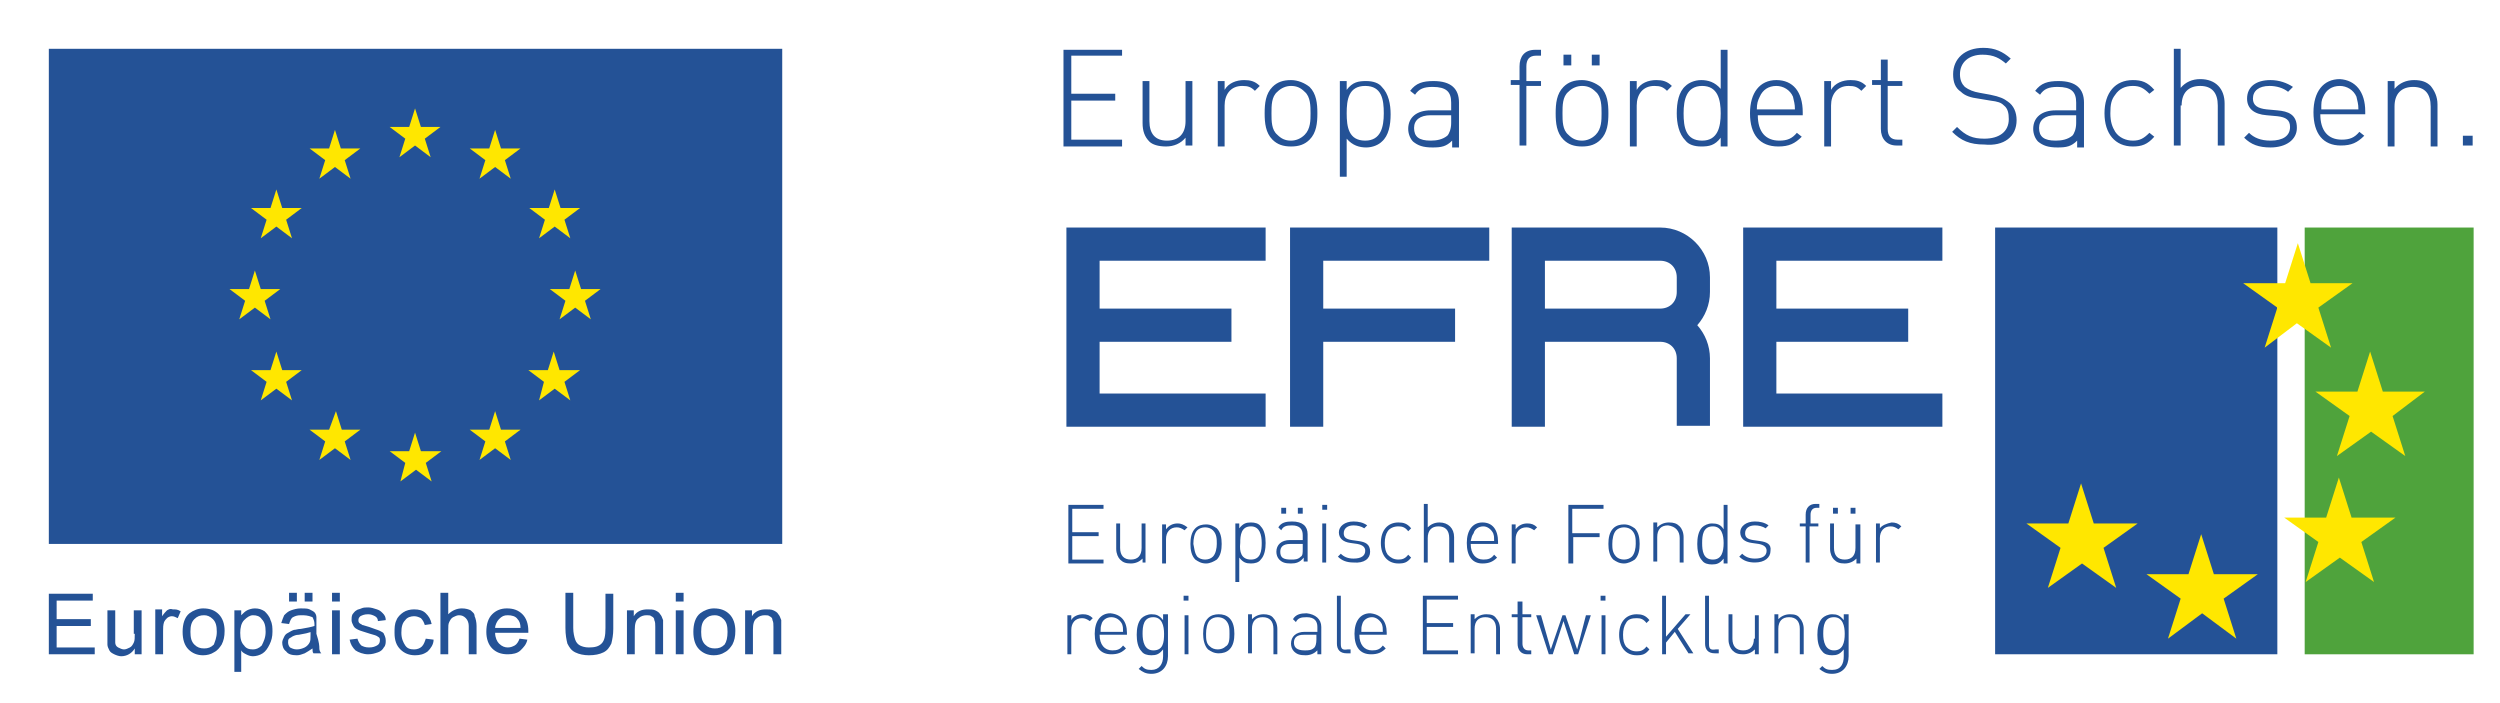
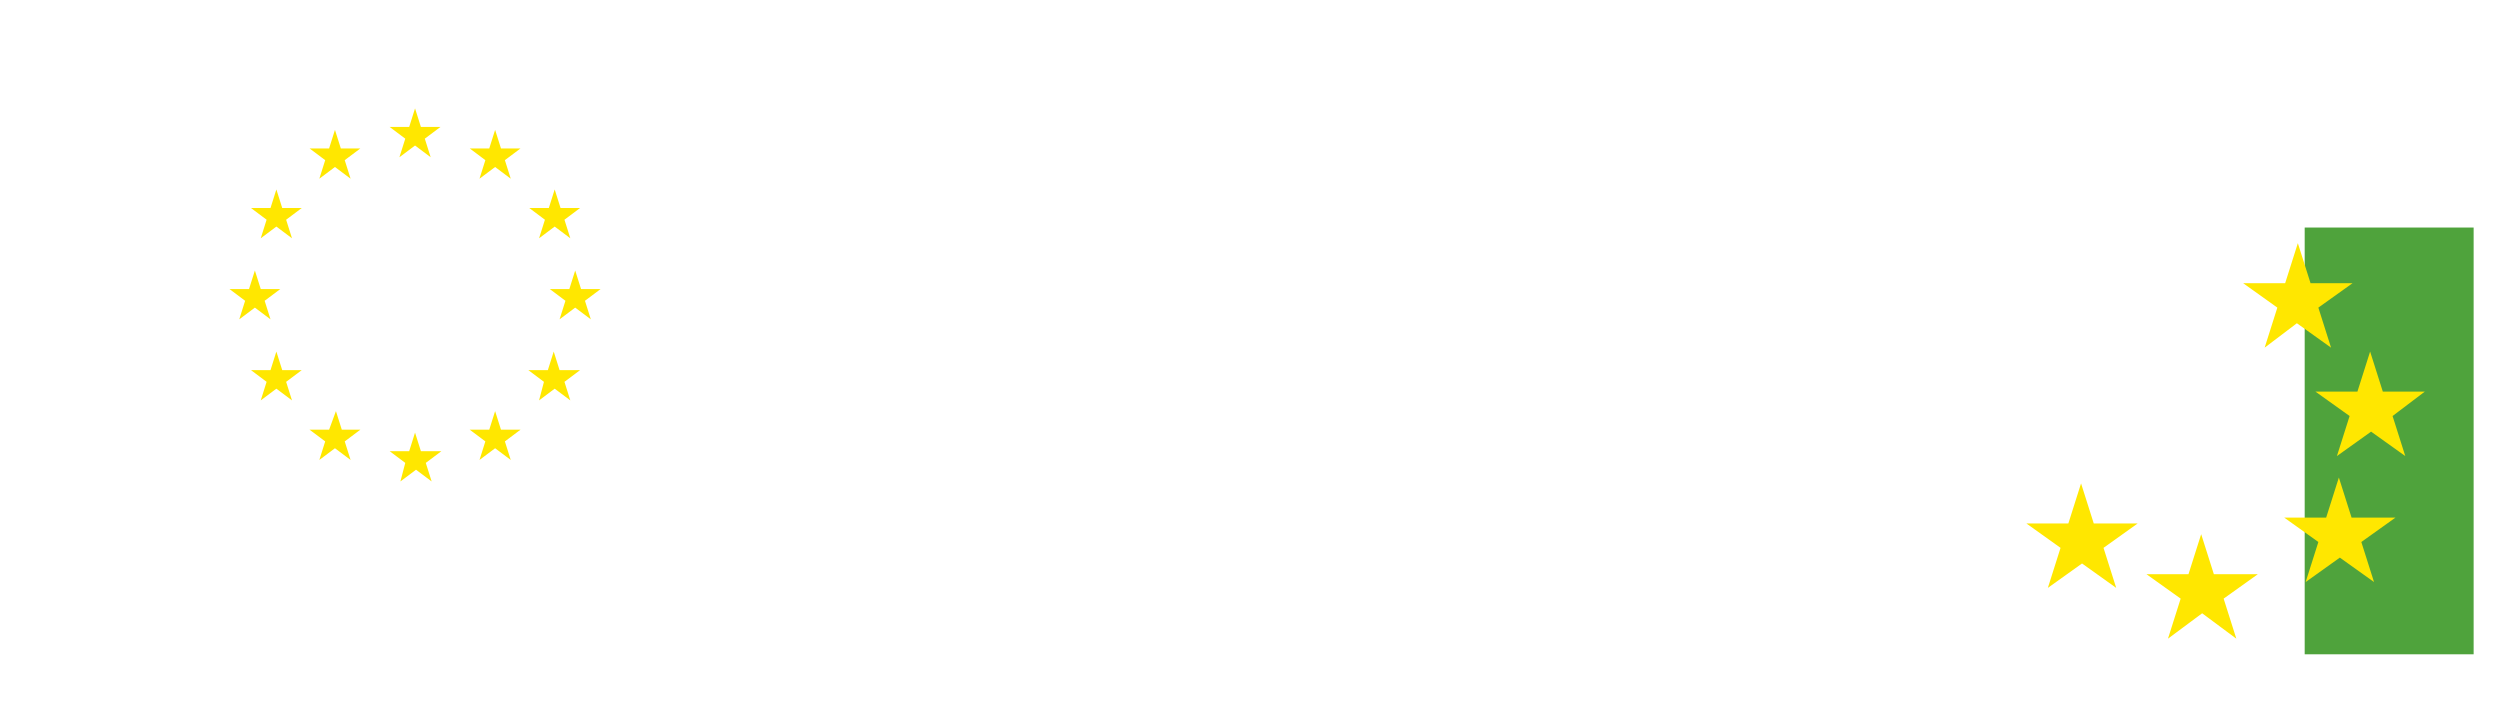
<svg xmlns="http://www.w3.org/2000/svg" viewBox="0 0 256 72">
  <path fill="#4fa33c" d="M236 23.3h17.3V67H236z" />
-   <path d="M204.3 23.3h28.9V67h-28.9V23.3zm-61.1 30.6c.4 0 .7.1 1 .5l.3-.3c-.4-.5-.8-.6-1.3-.6-1.1 0-1.8.8-1.8 2.1s.7 2.1 1.8 2.1c.6 0 .9-.1 1.3-.6l-.3-.3c-.3.4-.6.5-1 .5-.5 0-.8-.2-1.1-.5-.2-.3-.3-.6-.3-1.2 0-.5.1-.9.3-1.2.2-.3.6-.5 1.1-.5zm-22.6-.3c-.5 0-.9.2-1.2.6v-.5h-.4v4h.4v-2.5c0-.7.4-1.2 1.1-1.2.3 0 .5.1.8.3l.3-.3c-.4-.3-.7-.4-1-.4zm11.6 4.1c-.6 0-.9-.1-1.2-.4-.2-.2-.3-.5-.3-.8 0-.7.5-1.2 1.4-1.2h1.3v-.5c0-.6-.3-1-1.1-1-.6 0-.9.1-1.1.5l-.3-.3c.3-.5.8-.6 1.4-.6 1.1 0 1.6.5 1.6 1.3v2.8h-.4v-.4c-.4.5-.8.6-1.3.6zm0-.4c.4 0 .7 0 1-.3.2-.1.2-.4.2-.8v-.5h-1.3c-.7 0-1 .3-1 .8 0 .6.3.8 1.1.8zm-15.3.3h.4v-4h-.4v2.5c0 .8-.4 1.2-1.1 1.2-.7 0-1.1-.4-1.1-1.2v-2.5h-.4v2.6c0 .5.2.9.4 1.1.3.3.6.4 1.1.4.5 0 .9-.2 1.2-.5v.4zm6.6.1c-.5 0-.8-.2-1.1-.4-.4-.4-.5-1-.5-1.6 0-.6.1-1.2.5-1.6.3-.3.7-.4 1.1-.4.5 0 .8.2 1.1.4.4.4.5 1 .5 1.6 0 .6-.1 1.2-.5 1.6-.3.2-.7.4-1.1.4zm-.9-.7c.2.2.5.3.8.3s.6-.1.8-.3c.3-.3.4-.9.4-1.3 0-.5 0-1-.4-1.4-.2-.2-.5-.3-.8-.3s-.6.1-.8.3c-.3.3-.4.9-.4 1.4.1.4.1.9.4 1.3zm5.5.7c-.5 0-.8-.1-1.2-.6v2.5h-.4v-6h.4v.5c.4-.5.7-.6 1.2-.6.4 0 .8.1 1 .4.4.4.5 1.1.5 1.7 0 .6-.1 1.3-.5 1.7-.2.3-.6.4-1 .4zm0-.4c1 0 1.1-.9 1.1-1.7 0-.8-.2-1.7-1.1-1.7-1 0-1.1.9-1.1 1.7-.1.9.1 1.7 1.1 1.7zm12.2-.8c0-.8-.5-1-1.2-1.1l-.7-.1c-.6-.1-.8-.3-.8-.7 0-.5.4-.8 1-.8.4 0 .8.1 1.1.3l.3-.3c-.4-.3-.9-.4-1.4-.4-.9 0-1.5.5-1.5 1.1 0 .6.4 1 1.2 1.1l.7.1c.5.1.8.3.8.7 0 .5-.4.8-1.2.8-.6 0-1-.2-1.3-.5l-.3.3c.4.4.9.6 1.6.6 1.1.1 1.7-.4 1.7-1.1zm-4.9 1.1h.4v-4h-.4v4zm0-5.4h.5v-.5h-.5v.5zm25.6-.1h3.2v-.4h-3.6v6h.5V55h2.7v-.4H161v-2.5zm-10.8 3.5c0-1.3.6-2.1 1.6-2.1s1.6.7 1.6 2v.2h-2.8c0 1 .5 1.6 1.3 1.6.5 0 .8-.1 1.1-.5l.3.3c-.4.4-.8.6-1.5.6-1 0-1.6-.7-1.6-2.1zm.4-.2h2.4c0-.4 0-.5-.1-.8-.2-.4-.6-.7-1-.7-.5 0-.9.3-1 .7-.2.3-.2.4-.3.8zm25.9-3.7h.4v6h-.4v-.5c-.4.5-.7.6-1.2.6-.4 0-.8-.1-1-.4-.4-.4-.5-1.1-.5-1.7 0-.6.1-1.3.5-1.7.2-.2.6-.4 1-.4.5 0 .9.1 1.2.6v-2.5zm0 3.9c0-.8-.2-1.7-1.1-1.7-1 0-1.1.9-1.1 1.7 0 .8.1 1.7 1.1 1.7.9 0 1.1-.8 1.1-1.7zm11.7-3.6h-.5v.6h.5V52zm-8 3.4l-.7-.1c-.6-.1-.8-.3-.8-.7 0-.5.4-.8 1-.8.4 0 .8.1 1.1.3l.3-.3c-.4-.3-.9-.4-1.4-.4-.9 0-1.5.5-1.5 1.1 0 .6.4 1 1.2 1.1l.7.1c.5.1.8.3.8.7 0 .5-.4.8-1.2.8-.6 0-1-.2-1.3-.5l-.3.3c.4.4.9.6 1.6.6 1 0 1.6-.5 1.6-1.2.1-.7-.4-.9-1.1-1zm9.8.7c0 .8-.4 1.2-1.1 1.2-.7 0-1.1-.4-1.1-1.2v-2.5h-.4v2.6c0 .5.2.9.4 1.1.3.3.6.4 1.1.4.5 0 .9-.2 1.2-.5v.5h.4v-4h-.5v2.4zm0-4.1h-.5v.6h.5V52zm-41.1 5.6V55c0-.9-.6-1.5-1.5-1.5-.5 0-.9.2-1.2.5v-2.4h-.4v6h.4v-2.5c0-.8.4-1.2 1.1-1.2.7 0 1.1.4 1.1 1.2v2.5h.5zm-15.5-5V52h-.5v.6h.5zm59.1 1.5v-.5h-.4v4h.4v-2.5c0-.7.4-1.2 1.1-1.2.3 0 .5.1.8.3l.3-.3c-.3-.3-.6-.4-1-.4-.5.1-1 .3-1.2.6zm-6.2-.5h-.9v-.9c0-.4.2-.7.6-.7h.3v-.4h-.4c-.6 0-1 .4-1 1.1v.9h-.6v.3h.6v3.7h.4v-3.7h.9v-.3zM172 55.1v2.5h.4V55c0-.5-.2-.9-.4-1.1-.3-.3-.6-.4-1.1-.4-.5 0-.9.2-1.2.5v-.5h-.4v4h.4V55c0-.8.4-1.2 1.1-1.2.8.1 1.2.6 1.2 1.3zm-5.7 2.6c-.5 0-.8-.2-1.1-.4-.4-.4-.5-1-.5-1.6 0-.6.1-1.2.5-1.6.3-.3.7-.4 1.1-.4.5 0 .8.2 1.1.4.4.4.5 1 .5 1.6 0 .6-.1 1.2-.5 1.6-.3.2-.7.4-1.1.4zm-.8-.7c.2.2.5.3.8.3.3 0 .6-.1.8-.3.3-.3.4-.9.4-1.3 0-.5 0-1-.4-1.4-.2-.2-.5-.3-.8-.3-.3 0-.6.1-.8.3-.3.3-.4.9-.4 1.4 0 .4 0 .9.4 1.3zm-9.1-3.4c-.5 0-.9.2-1.2.6v-.5h-.4v4h.4v-2.5c0-.7.4-1.2 1.1-1.2.3 0 .5.1.8.3l.3-.3c-.3-.3-.6-.4-1-.4zm-24.7-1V52h-.5v.6h.5zm-18.7-.5v-.4h-3.6v6h3.6v-.4h-3.2v-2.4h2.7v-.4h-2.7v-2.4h3.2zm2.4 12.7v.2h-2.8c0 1 .5 1.6 1.3 1.6.5 0 .8-.1 1.1-.5l.3.3c-.4.4-.8.6-1.5.6-1.1 0-1.7-.7-1.7-2.1 0-1.3.6-2.1 1.6-2.1 1.1.1 1.7.8 1.7 2zm-.4-.1c0-.4 0-.5-.1-.8-.2-.4-.6-.7-1.1-.7-.5 0-.9.3-1 .7-.1.3-.1.4-.1.8h2.3zm-5.3-1.2V63h-.4v4h.4v-2.5c0-.7.4-1.2 1.1-1.2.3 0 .5.1.8.3l.3-.3c-.3-.3-.6-.4-1-.4-.5 0-1 .2-1.2.6zm9.5-.6h.4v4.3c0 1-.6 1.8-1.7 1.8-.6 0-.9-.2-1.3-.5l.3-.3c.3.3.5.4 1 .4.8 0 1.2-.6 1.2-1.4v-.7c-.4.5-.7.6-1.2.6-.4 0-.8-.1-1-.4-.4-.4-.5-1.1-.5-1.7 0-.6.1-1.3.5-1.7.2-.2.6-.4 1-.4.5 0 .8.1 1.2.6v-.6zm0 2c0-.8-.2-1.7-1.1-1.7-1 0-1.1.9-1.1 1.7 0 .8.2 1.7 1.1 1.7 1 0 1.1-.8 1.1-1.7zm2.1 2.1h.4v-4h-.4v4zm-.1-5.5h.5V61h-.5v.5zm46.4 1.8c.4 0 .7.1 1 .5l.3-.3c-.4-.5-.8-.6-1.3-.6-1.1 0-1.8.8-1.8 2.1s.7 2.1 1.8 2.1c.6 0 .9-.1 1.3-.6l-.3-.3c-.3.4-.6.5-1 .5-.5 0-.8-.2-1.1-.5-.2-.3-.3-.6-.3-1.2 0-.5.1-.9.3-1.2.2-.4.6-.5 1.1-.5zm-3.7-1.8h.5V61h-.5v.5zm-8.1.1h-.4v1.3h-.6v.3h.6v2.7c0 .6.3 1.1 1 1.1h.4v-.4h-.3c-.4 0-.6-.3-.6-.7v-2.7h.9v-.3h-.9v-1.3zm5.7 4.9l-1.2-3.5h-.3l-1.2 3.5-1-3.5h-.5l1.3 4h.4l1.1-3.4 1.1 3.4h.4l1.3-4h-.5l-.9 3.5zm11.6-3.6h-.5l-2 2.3V61h-.4v6h.4v-1.2l.9-1.1 1.4 2.2h.5l-1.6-2.5 1.3-1.5zM164 67h.4v-4h-.4v4zm11-1.1V61h-.4v4.9c0 .6.3 1 1 1h.4v-.4h-.3c-.6.1-.7-.1-.7-.6zm8.3-3c-.5 0-.9.2-1.2.5v-.5h-.4v4h.4v-2.5c0-.8.4-1.2 1.1-1.2.7 0 1.1.4 1.1 1.2V67h.4v-2.6c0-.5-.2-.9-.4-1.1-.2-.3-.5-.4-1-.4zm5.6 0h.4v4.3c0 1-.6 1.8-1.7 1.8-.6 0-.9-.2-1.3-.5l.3-.3c.3.3.5.4 1 .4.9 0 1.2-.6 1.2-1.4v-.7c-.4.5-.7.6-1.2.6-.4 0-.8-.1-1-.4-.4-.4-.5-1.1-.5-1.7 0-.6.1-1.3.5-1.7.2-.2.6-.4 1-.4.5 0 .8.1 1.2.6v-.6zm0 2c0-.8-.2-1.7-1.1-1.7-1 0-1.1.9-1.1 1.7 0 .8.2 1.7 1.1 1.7.9 0 1.1-.8 1.1-1.7zm-9.3.5c0 .8-.4 1.2-1.1 1.2-.7 0-1.1-.4-1.1-1.2v-2.5h-.4v2.6c0 .5.2.9.4 1.1.3.3.6.4 1.1.4.5 0 .9-.2 1.2-.5v.5h.4v-4h-.4v2.4zm-50.2-2.5c-.5 0-.9.2-1.2.5v-.5h-.4v4h.4v-2.5c0-.8.4-1.2 1.1-1.2.7 0 1.1.4 1.1 1.2V67h.4v-2.6c0-.5-.2-.9-.4-1.1-.2-.3-.6-.4-1-.4zm-3.5.4c.4.4.5 1 .5 1.6 0 .6-.1 1.2-.5 1.6-.3.3-.7.4-1.1.4-.5 0-.8-.2-1.1-.4-.4-.4-.5-1.1-.5-1.6 0-.6.1-1.2.5-1.6.3-.3.7-.4 1.1-.4.4 0 .8.1 1.1.4zm0 1.6c0-.5 0-1-.4-1.4-.2-.2-.5-.3-.8-.3-.3 0-.6.1-.8.3-.3.3-.4.9-.4 1.4 0 .5 0 1 .4 1.3.2.2.5.3.8.3.3 0 .6-.1.8-.3.4-.2.4-.8.4-1.3zm19.8 2.1h3.6v-.4h-3.2v-2.4h2.7v-.4h-2.7v-2.4h3.2V61h-3.6v6zm-8.4-1.1V61h-.4v4.9c0 .6.3 1 1 1h.4v-.4h-.3c-.6.1-.7-.1-.7-.6zm-2-1.7V67h-.4v-.4c-.3.3-.7.5-1.2.5-.6 0-.9-.1-1.2-.4-.2-.2-.3-.5-.3-.8 0-.7.5-1.2 1.4-1.2h1.3v-.5c0-.6-.3-1-1.1-1-.6 0-.9.1-1.1.5l-.3-.3c.3-.5.8-.6 1.4-.6.9.1 1.5.6 1.5 1.4zm-.5.8h-1.3c-.7 0-1 .3-1 .8s.3.8 1.1.8c.4 0 .7 0 1-.3.1-.1.2-.4.2-.8V65zm7.2-.2v.2h-2.8c0 1 .5 1.6 1.3 1.6.5 0 .8-.1 1.1-.5l.3.3c-.4.4-.8.6-1.5.6-1.1 0-1.7-.7-1.7-2.1 0-1.3.6-2.1 1.6-2.1 1.1.1 1.7.8 1.7 2zm-.4-.1c0-.4 0-.5-.1-.8-.2-.4-.6-.7-1-.7-.5 0-.9.3-1 .7-.1.3-.1.4-.1.8h2.2zm10.6-1.8c-.5 0-.9.2-1.2.5v-.5h-.4v4h.4v-2.5c0-.8.4-1.2 1.1-1.2.7 0 1.1.4 1.1 1.2V67h.4v-2.6c0-.5-.2-.9-.4-1.1-.2-.3-.5-.4-1-.4zm-22.6-36.2v-3.4h-20.4v20.4h20.4v-3.4h-17V35h13.5v-3.4h-13.5v-4.9h17zm48.9 17h20.4v-3.4h-17V35h13.5v-3.4h-13.5v-4.9h17v-3.4h-20.4v20.4zm-20.3 0h-3.4V23.3H170c2.8 0 5.1 2.3 5.1 5.1v1.5c0 1.3-.5 2.5-1.3 3.4.8.9 1.3 2.1 1.3 3.4v6.9h-3.4v-6.9c0-1-.7-1.7-1.7-1.7h-11.8v8.7zm0-12.1H170c1 0 1.7-.7 1.7-1.7v-1.5c0-1-.7-1.7-1.7-1.7h-11.8v4.9zm-5.7-4.9v-3.4h-20.4v20.4h3.4V35H149v-3.4h-13.5v-4.9h17zm-37.6-12.4h-5.2v-4h4.5v-.7h-4.5V5.7h5.2v-.6h-6V15h6v-.7zm4.5.7c.8 0 1.5-.3 2-.9v.8h.7V8.3h-.7v4.1c0 1.3-.7 2-1.9 2s-1.8-.7-1.8-2V8.3h-.7v4.3c0 .8.2 1.4.7 1.9.3.3.9.5 1.7.5zm6-4.2c0-1.1.6-2 1.8-2 .6 0 .9.1 1.3.5l.5-.5c-.5-.5-1-.6-1.6-.6-.8 0-1.6.3-2 1v-.9h-.7V15h.7v-4.2zm4.9 3.5c-.7-.7-.8-1.7-.8-2.7 0-1 .1-2 .8-2.7.5-.5 1.1-.7 1.9-.7.7 0 1.4.3 1.9.7.7.7.8 1.7.8 2.7 0 1-.1 2-.8 2.7-.5.5-1.1.7-1.9.7-.8 0-1.4-.2-1.9-.7zm-.1-2.7c0 .8 0 1.7.6 2.2.4.4.8.6 1.4.6.5 0 1-.2 1.4-.6.6-.6.6-1.5.6-2.2s0-1.7-.6-2.2c-.4-.4-.8-.6-1.4-.6-.5 0-1 .2-1.4.6-.6.5-.6 1.4-.6 2.2zm7.7 6.5h-.7V8.3h.7v.9c.6-.8 1.2-.9 2-.9.7 0 1.3.2 1.6.6.7.7.9 1.8.9 2.8 0 1.1-.2 2.2-.9 2.8-.3.3-.9.6-1.6.6-.7 0-1.4-.2-2-.9v3.9zm0-6.5c0 1.4.2 2.8 1.9 2.8 1.6 0 1.9-1.4 1.9-2.8s-.2-2.8-1.9-2.8-1.9 1.4-1.9 2.8zm10.7-.4v-.7c0-1.1-.5-1.6-1.9-1.6-.9 0-1.4.2-1.8.8l-.5-.4c.6-.8 1.3-1 2.4-1 1.8 0 2.6.8 2.6 2.2v4.6h-.7v-.7c-.6.6-1.1.7-2 .7-1 0-1.5-.2-2-.6-.3-.3-.5-.8-.5-1.3 0-1.2.9-1.9 2.3-1.9h2.1zm0 .6h-2.1c-1.1 0-1.7.5-1.7 1.3 0 .9.5 1.3 1.7 1.3.6 0 1.2-.1 1.7-.5.2-.2.4-.7.4-1.3v-.8zm7 3.1h.7V8.8h1.5v-.5h-1.5V6.8c0-.7.3-1.1 1-1.1h.5v-.6h-.6c-1.1 0-1.6.7-1.6 1.7v1.4h-.9v.5h.9v6.2zm4.5-.6c-.7-.7-.8-1.7-.8-2.7 0-1 .1-2 .8-2.7.5-.5 1.1-.7 1.9-.7.7 0 1.4.3 1.9.7.7.7.8 1.7.8 2.7 0 1-.1 2-.8 2.7-.5.5-1.1.7-1.9.7-.8 0-1.4-.2-1.9-.7zm-.1-2.7c0 .8 0 1.7.6 2.2.4.4.8.6 1.4.6.5 0 1-.2 1.4-.6.6-.6.6-1.5.6-2.2s0-1.7-.6-2.2c-.4-.4-.8-.6-1.4-.6-.5 0-1 .2-1.4.6-.6.5-.6 1.4-.6 2.2zm.9-6h-.8v1.1h.8V5.6zm2.9 0h-.8v1.1h.8V5.6zm3.8 5.2c0-1.1.6-2 1.8-2 .6 0 .9.1 1.3.5l.5-.5c-.5-.5-1-.6-1.6-.6-.8 0-1.6.3-2 1v-.9h-.7V15h.7v-4.2zm5 3.6c-.7-.7-.9-1.8-.9-2.8 0-1.1.2-2.2.9-2.8.3-.3.9-.6 1.6-.6.7 0 1.4.2 2 .9v-4h.7V15h-.7v-.9c-.6.8-1.2.9-2 .9-.7 0-1.3-.2-1.6-.6zm-.2-2.8c0 1.4.2 2.8 1.9 2.8 1.6 0 1.9-1.4 1.9-2.8s-.3-2.8-1.9-2.8c-1.6 0-1.9 1.4-1.9 2.8zm6.8 0c0-2.1 1-3.4 2.7-3.4 1.7 0 2.7 1.2 2.7 3.3v.3H180c0 1.7.8 2.6 2.2 2.6.8 0 1.3-.2 1.8-.8l.5.4c-.7.7-1.3 1-2.4 1-1.9 0-2.9-1.2-2.9-3.4zm.7-.4h3.9c0-.6-.1-.8-.2-1.3-.3-.7-1-1.1-1.7-1.1-.8 0-1.4.4-1.7 1.1-.2.4-.3.7-.3 1.3zm7.6-.4c0-1.1.6-2 1.8-2 .6 0 .9.1 1.3.5l.5-.5c-.5-.5-1-.6-1.6-.6-.8 0-1.6.3-2 1v-.9h-.7V15h.7v-4.2zm5.1 2.4c0 1 .6 1.7 1.6 1.7h.6v-.6h-.5c-.7 0-1-.4-1-1.1V8.8h1.5v-.5h-1.5V6.1h-.7v2.1h-.9v.5h.9v4.5zm13.9-.9c0-.8-.3-1.5-.9-1.9-.4-.3-.8-.5-1.8-.7l-1.1-.2c-.6-.1-1.1-.3-1.5-.6-.3-.3-.5-.7-.5-1.3 0-1.2.9-2 2.3-2 1.2 0 1.8.4 2.4.9l.5-.5c-.8-.7-1.6-1.1-2.8-1.1-1.9 0-3.1 1.1-3.1 2.7 0 .8.2 1.4.8 1.8.4.4 1 .6 1.8.7l1.2.2c.8.1 1.1.2 1.4.5.4.3.5.8.5 1.4 0 1.3-1 2-2.5 2-1.2 0-1.9-.3-2.8-1.2l-.5.5c.9.9 1.8 1.3 3.3 1.3 2 .2 3.3-.8 3.3-2.5zm6.1-1.1v-.7c0-1.1-.5-1.6-1.9-1.6-.9 0-1.4.2-1.8.8l-.5-.4c.6-.8 1.3-1 2.4-1 1.8 0 2.6.8 2.6 2.2v4.6h-.7v-.7c-.6.6-1.1.7-2 .7-1 0-1.5-.2-2-.6-.3-.3-.5-.8-.5-1.3 0-1.2.9-1.9 2.3-1.9h2.1zm0 .6h-2.1c-1.1 0-1.7.5-1.7 1.3 0 .9.5 1.3 1.7 1.3.6 0 1.2-.1 1.7-.5.2-.2.4-.7.4-1.3v-.8zm5.8 3.2c.9 0 1.5-.2 2.2-1l-.5-.4c-.6.6-1 .8-1.7.8s-1.4-.3-1.8-.9c-.3-.5-.5-1-.5-1.9 0-.9.1-1.4.5-1.9.4-.6 1-.9 1.8-.9.7 0 1.1.2 1.7.8l.5-.4c-.7-.8-1.3-1-2.2-1-1.8 0-2.9 1.3-2.9 3.4 0 2.1 1.1 3.4 2.9 3.4zm5-4.2c0-1.3.7-2 1.9-2s1.8.7 1.8 2v4.1h.7v-4.3c0-1.5-.9-2.5-2.5-2.5-.8 0-1.5.3-2 .9V5h-.7v9.9h.7v-4.1zm9.8.5l-1.1-.1c-.9-.1-1.4-.4-1.4-1.1 0-.8.6-1.3 1.7-1.3.7 0 1.4.2 1.9.6l.5-.5c-.6-.4-1.4-.7-2.3-.7-1.5 0-2.4.7-2.4 1.9 0 1 .7 1.6 2 1.7l1.1.1c.9.1 1.3.4 1.3 1.1 0 .9-.7 1.4-2 1.4-1 0-1.7-.3-2.2-.8l-.5.5c.7.7 1.5 1 2.7 1 1.6 0 2.7-.8 2.7-2 0-1.4-.9-1.7-2-1.8zm9 .1v.3h-4.6c0 1.7.8 2.6 2.2 2.6.8 0 1.3-.2 1.8-.8l.5.4c-.7.7-1.3 1-2.4 1-1.8 0-2.8-1.2-2.8-3.4 0-2.1 1-3.4 2.7-3.4 1.6.1 2.6 1.3 2.6 3.3zm-.7-.2c0-.6-.1-.8-.2-1.3-.3-.7-1-1.1-1.7-1.1-.8 0-1.4.4-1.7 1.1-.2.4-.2.6-.2 1.3h3.8zm5.7-3c-.8 0-1.5.3-2 .9v-.8h-.7V15h.7v-4.1c0-1.3.7-2 1.9-2s1.8.7 1.8 2V15h.7v-4.3c0-.8-.3-1.4-.7-1.9-.4-.4-.9-.6-1.7-.6zm5 5.7v1h1v-1h-1zM5 55.7h75.1V5H5v50.7zm.8 8.4h3.5v-.7H5.8v-1.9h3.7v-.7H5V67h4.7v-.7H5.8v-2.2zm8 .8c0 .4 0 .7-.1.9-.1.2-.2.4-.4.5-.2.1-.4.2-.6.2-.2 0-.4-.1-.6-.2-.2-.1-.3-.3-.3-.5v-3.3H11V66c0 .2.1.4.2.6.1.2.3.3.5.4.2.1.5.2.7.2.6 0 1.1-.3 1.4-.8v.6h.7v-4.5h-.8v2.4zm3.3-2.4c-.1.1-.3.3-.5.6v-.7h-.7V67h.8v-2.4c0-.3 0-.6.1-.9.1-.2.2-.3.3-.4.1-.1.3-.2.5-.2s.4.1.6.2l.3-.7c-.3-.2-.5-.2-.8-.2-.3-.1-.4 0-.6.1zm5.3.4c.4.4.6 1 .6 1.7 0 .6-.1 1-.3 1.4-.2.3-.4.6-.8.8-.3.2-.7.3-1.1.3-.6 0-1.1-.2-1.5-.6-.4-.4-.6-1-.6-1.8s.2-1.5.7-1.9c.4-.3.9-.5 1.4-.5.7 0 1.2.2 1.6.6zm-.2 1.8c0-.6-.1-1-.4-1.3-.3-.3-.6-.4-.9-.4-.4 0-.7.1-1 .4-.3.3-.4.7-.4 1.3 0 .6.1 1 .4 1.3.3.3.6.4 1 .4s.7-.1 1-.4c.1-.3.3-.7.3-1.3zm5.5-1.2c.2.4.2.8.2 1.2 0 .5-.1.9-.3 1.3-.2.4-.4.7-.7.9s-.7.3-1 .3c-.3 0-.5-.1-.7-.2-.2-.1-.4-.2-.5-.4v2.2H24v-6.3h.7v.5c.2-.2.4-.4.6-.5s.5-.2.8-.2c.4 0 .7.1 1 .3.2.2.5.5.6.9zm-.5 1.2c0-.6-.1-1-.4-1.3-.2-.3-.5-.4-.9-.4-.3 0-.6.2-.9.5-.3.3-.4.8-.4 1.3 0 .6.1 1 .4 1.3.2.3.5.4.9.4.3 0 .6-.1.9-.4.2-.4.4-.8.4-1.4zm3.2-4h-.8v.9h.8v-.9zm1.6 0h-.8v.9h.8v-.9zm.7 5.7c0 .2.1.4.2.5h-.8c-.1-.1-.1-.3-.1-.5-.3.2-.6.4-.8.5-.3.1-.5.2-.8.2-.5 0-.9-.1-1.1-.4-.3-.2-.4-.6-.4-.9 0-.2.1-.4.2-.6.1-.2.2-.3.4-.4.2-.1.3-.2.6-.3.2 0 .4-.1.7-.1.6-.1 1.1-.2 1.4-.3v-.2c0-.3-.1-.5-.2-.7-.5-.2-.8-.2-1.2-.2-.4 0-.6.1-.8.2-.2.1-.3.4-.4.7l-.8-.1c.1-.3.2-.6.3-.8.2-.2.4-.4.7-.5.3-.1.6-.2 1-.2s.7 0 .9.1c.2.1.4.2.5.3.1.1.2.3.2.5v1.7c.3.9.3 1.3.3 1.5zm-.8-1.7c-.3.1-.7.2-1.3.3-.3 0-.5.1-.7.2-.1.1-.2.1-.3.2-.1.1-.1.2-.1.4s.1.4.2.5c.2.1.4.2.7.2.3 0 .6-.1.8-.2.2-.1.4-.3.5-.5.1-.2.1-.4.1-.8v-.3zm2.1-3.1h.8v-.9H34v.9zm0 5.4h.8v-4.5H34V67zm4.9-2.4c-.2-.1-.6-.2-1.1-.4-.4-.1-.6-.2-.7-.2-.1-.1-.2-.1-.3-.2-.1-.1-.1-.2-.1-.3 0-.2.1-.3.2-.4.2-.1.4-.2.8-.2.3 0 .5.1.7.2.2.1.3.3.3.5l.8-.1c0-.3-.1-.5-.3-.7s-.3-.3-.6-.4c-.3-.1-.6-.2-.9-.2-.2 0-.5 0-.7.1-.2.1-.4.1-.5.2-.2.1-.3.3-.4.4-.1.2-.1.4-.1.6 0 .2.1.4.2.6.1.2.3.3.5.4.2.1.6.2 1.2.4.4.1.7.2.8.3.2.1.2.2.2.4s-.1.4-.3.5c-.2.1-.4.2-.8.2s-.6-.1-.8-.2c-.2-.2-.3-.4-.4-.7l-.8.1c.1.5.3.8.6 1.1.3.2.8.4 1.3.4.4 0 .7-.1 1-.2.3-.1.5-.3.6-.5.2-.2.2-.5.2-.7 0-.3-.1-.5-.2-.7 0-.1-.2-.2-.4-.3zm4.3 1.6c-.2.2-.5.3-.8.3-.4 0-.7-.1-.9-.4-.2-.3-.4-.7-.4-1.3 0-.6.1-1 .4-1.3.2-.3.6-.4.9-.4.3 0 .5.1.7.2.2.2.3.4.4.7l.7-.1c-.1-.5-.3-.8-.6-1.1-.3-.3-.7-.4-1.2-.4-.4 0-.8.1-1.1.3-.3.2-.6.5-.7.8-.2.4-.2.8-.2 1.3 0 .8.2 1.3.6 1.7.4.4.9.6 1.5.6.5 0 .9-.1 1.3-.4.3-.3.6-.7.6-1.2l-.8-.1c-.1.3-.2.6-.4.8zm5-3.7c-.2-.1-.5-.2-.9-.2-.5 0-1 .2-1.4.6v-2.2h-.8V67h.8v-2.5c0-.4 0-.6.1-.8.1-.2.2-.4.4-.5.2-.1.4-.2.6-.2.3 0 .5.1.7.3.2.2.3.5.3.8V67h.8v-2.9c0-.4-.1-.8-.2-1 0-.3-.2-.4-.4-.6zm5.3.4c.4.4.6 1 .6 1.7v.2h-3.4c0 .5.2.9.4 1.1.3.3.6.4.9.4.3 0 .5-.1.7-.2.2-.1.4-.4.5-.7l.8.1c-.1.5-.4.8-.7 1.1-.3.3-.8.4-1.3.4-.7 0-1.2-.2-1.6-.6-.4-.4-.6-1-.6-1.7 0-.8.2-1.4.6-1.8.4-.4.9-.6 1.5-.6.7 0 1.2.2 1.6.6zm-.2 1.4c0-.4-.1-.7-.3-.9-.2-.3-.6-.4-1-.4s-.6.1-.9.4c-.2.2-.4.6-.4.9h2.6zm8.7 0c0 .8-.1 1.3-.4 1.6-.3.3-.7.4-1.3.4-.4 0-.7-.1-.9-.2-.2-.1-.4-.3-.5-.6-.1-.3-.2-.7-.2-1.2v-3.6h-.8v3.6c0 .7.1 1.2.2 1.6.2.4.4.7.8.9.4.2.9.3 1.4.3.6 0 1.1-.1 1.5-.3.4-.2.6-.5.8-.9.1-.4.2-.9.2-1.5v-3.6H62v3.5zm5.6-1.4c-.1-.2-.3-.3-.5-.4-.2-.1-.5-.1-.8-.1-.6 0-1.1.2-1.4.7v-.6h-.7V67h.8v-2.5c0-.6.1-1 .4-1.2.2-.2.5-.3.8-.3.2 0 .4 0 .5.1.2.1.3.2.3.4.1.2.1.4.1.7V67h.8v-2.8-.7c-.1-.3-.2-.5-.3-.6zm1.6 4.1h.8v-4.5h-.8V67zm0-5.4h.8v-.9h-.8v.9zm5.5 1.3c.4.4.6 1 .6 1.7 0 .6-.1 1-.3 1.4-.2.3-.4.6-.8.8-.3.2-.7.3-1.1.3-.6 0-1.1-.2-1.5-.6-.4-.4-.6-1-.6-1.8s.2-1.5.7-1.9c.4-.3.9-.5 1.4-.5.7 0 1.2.2 1.6.6zm-.2 1.8c0-.6-.1-1-.4-1.3-.3-.3-.6-.4-.9-.4-.4 0-.7.1-1 .4-.3.3-.4.7-.4 1.3 0 .6.1 1 .4 1.3.3.3.6.4 1 .4s.7-.1 1-.4c.2-.3.3-.7.3-1.3zm5.2-1.8c-.1-.2-.3-.3-.5-.4-.2-.1-.5-.1-.8-.1-.6 0-1.1.2-1.4.7v-.6h-.7V67h.8v-2.5c0-.6.1-1 .4-1.2.2-.2.5-.3.8-.3.2 0 .4 0 .5.1.2.1.3.2.3.4.1.2.1.4.1.7V67h.8v-2.8-.7c-.1-.3-.2-.5-.3-.6z" fill="#245296" />
-   <path d="M231.9 35.6l1.3-4.1-3.5-2.5h4.3l1.3-4.1 1.3 4.1h4.3l-3.5 2.5 1.3 4.1-3.5-2.5-3.3 2.5zm16.4 4.5H244l-1.3-4.1-1.3 4.1h-4.3l3.5 2.5-1.3 4.1 3.5-2.5 3.5 2.5-1.3-4.1 3.3-2.5zM240.8 53l-1.3-4.1-1.3 4.1h-4.3l3.5 2.5-1.3 4.1 3.5-2.5 3.5 2.5-1.3-4.1 3.5-2.5h-4.5zm-14.1 5.8l-1.3-4.1-1.3 4.1h-4.3l3.5 2.5-1.3 4.1 3.5-2.6 3.5 2.6-1.3-4.1 3.5-2.5h-4.5zm-12.3-5.2l-1.3-4.1-1.3 4.1h-4.3l3.5 2.5-1.3 4.1 3.5-2.5 3.5 2.5-1.3-4.1 3.5-2.5h-4.5zM40.9 16.1l1.6-1.2 1.6 1.2-.6-1.9 1.6-1.2h-2l-.6-1.9-.6 1.9h-2l1.6 1.2-.6 1.9zm-8.2 2.2l1.6-1.2 1.6 1.2-.6-1.9 1.6-1.2h-2l-.6-1.9-.6 1.9h-2l1.6 1.2-.6 1.9zm-6 6.1l1.6-1.2 1.6 1.2-.6-1.9 1.6-1.2h-2l-.6-1.9-.6 1.9h-2l1.6 1.2-.6 1.9zm-.6 7.1l1.6 1.2-.6-1.9 1.6-1.2h-2l-.6-1.9-.6 1.9h-2l1.6 1.2-.6 1.9 1.6-1.2zm2.8 6.4l-.6-1.9-.6 1.9h-2l1.6 1.2-.6 1.9 1.6-1.2 1.6 1.2-.6-1.9 1.6-1.2h-2zM35 44l-.6-1.9-.7 1.9h-2l1.6 1.2-.6 1.9 1.6-1.2 1.6 1.2-.6-1.9 1.6-1.2H35zm8.1 2.2l-.6-1.9-.6 1.9h-2l1.6 1.2-.5 1.9 1.6-1.2 1.6 1.2-.6-1.9 1.6-1.2h-2.1zm8.2-2.2l-.6-1.9-.6 1.9h-2l1.6 1.2-.6 1.9 1.6-1.2 1.6 1.2-.6-1.9 1.6-1.2h-2zm6-6.1l-.6-1.9-.6 1.9h-2l1.6 1.2-.5 1.9 1.6-1.2 1.6 1.2-.6-1.9 1.6-1.2h-2.1zm2.2-8.3l-.6-1.9-.6 1.9h-2l1.6 1.2-.6 1.9 1.6-1.2 1.6 1.2-.6-1.9 1.6-1.2h-2zm-4.3-5.2l1.6-1.2 1.6 1.2-.6-1.9 1.6-1.2h-2l-.6-1.9-.6 1.9h-2l1.6 1.2-.6 1.9zm-4.5-11.1l-.6 1.9h-2l1.6 1.2-.6 1.9 1.6-1.2 1.6 1.2-.6-1.9 1.6-1.2h-2l-.6-1.9z" fill="#ffe700" />
+   <path d="M231.9 35.6l1.3-4.1-3.5-2.5h4.3l1.3-4.1 1.3 4.1h4.3l-3.5 2.5 1.3 4.1-3.5-2.5-3.3 2.5zm16.4 4.5H244l-1.3-4.1-1.3 4.1h-4.3l3.5 2.5-1.3 4.1 3.5-2.5 3.5 2.5-1.3-4.1 3.3-2.5zM240.8 53l-1.3-4.1-1.3 4.1h-4.3l3.5 2.5-1.3 4.1 3.5-2.5 3.5 2.5-1.3-4.1 3.5-2.5h-4.5zm-14.1 5.8l-1.3-4.1-1.3 4.1h-4.3l3.5 2.5-1.3 4.1 3.5-2.6 3.5 2.6-1.3-4.1 3.5-2.5h-4.5zm-12.3-5.2l-1.3-4.1-1.3 4.1h-4.3l3.5 2.5-1.3 4.1 3.5-2.5 3.5 2.5-1.3-4.1 3.5-2.5zM40.9 16.1l1.6-1.2 1.6 1.2-.6-1.9 1.6-1.2h-2l-.6-1.9-.6 1.9h-2l1.6 1.2-.6 1.9zm-8.2 2.2l1.6-1.2 1.6 1.2-.6-1.9 1.6-1.2h-2l-.6-1.9-.6 1.9h-2l1.6 1.2-.6 1.9zm-6 6.1l1.6-1.2 1.6 1.2-.6-1.9 1.6-1.2h-2l-.6-1.9-.6 1.9h-2l1.6 1.2-.6 1.9zm-.6 7.1l1.6 1.2-.6-1.9 1.6-1.2h-2l-.6-1.9-.6 1.9h-2l1.6 1.2-.6 1.9 1.6-1.2zm2.8 6.4l-.6-1.9-.6 1.9h-2l1.6 1.2-.6 1.9 1.6-1.2 1.6 1.2-.6-1.9 1.6-1.2h-2zM35 44l-.6-1.9-.7 1.9h-2l1.6 1.2-.6 1.9 1.6-1.2 1.6 1.2-.6-1.9 1.6-1.2H35zm8.1 2.2l-.6-1.9-.6 1.9h-2l1.6 1.2-.5 1.9 1.6-1.2 1.6 1.2-.6-1.9 1.6-1.2h-2.1zm8.2-2.2l-.6-1.9-.6 1.9h-2l1.6 1.2-.6 1.9 1.6-1.2 1.6 1.2-.6-1.9 1.6-1.2h-2zm6-6.1l-.6-1.9-.6 1.9h-2l1.6 1.2-.5 1.9 1.6-1.2 1.6 1.2-.6-1.9 1.6-1.2h-2.1zm2.2-8.3l-.6-1.9-.6 1.9h-2l1.6 1.2-.6 1.9 1.6-1.2 1.6 1.2-.6-1.9 1.6-1.2h-2zm-4.3-5.2l1.6-1.2 1.6 1.2-.6-1.9 1.6-1.2h-2l-.6-1.9-.6 1.9h-2l1.6 1.2-.6 1.9zm-4.5-11.1l-.6 1.9h-2l1.6 1.2-.6 1.9 1.6-1.2 1.6 1.2-.6-1.9 1.6-1.2h-2l-.6-1.9z" fill="#ffe700" />
</svg>